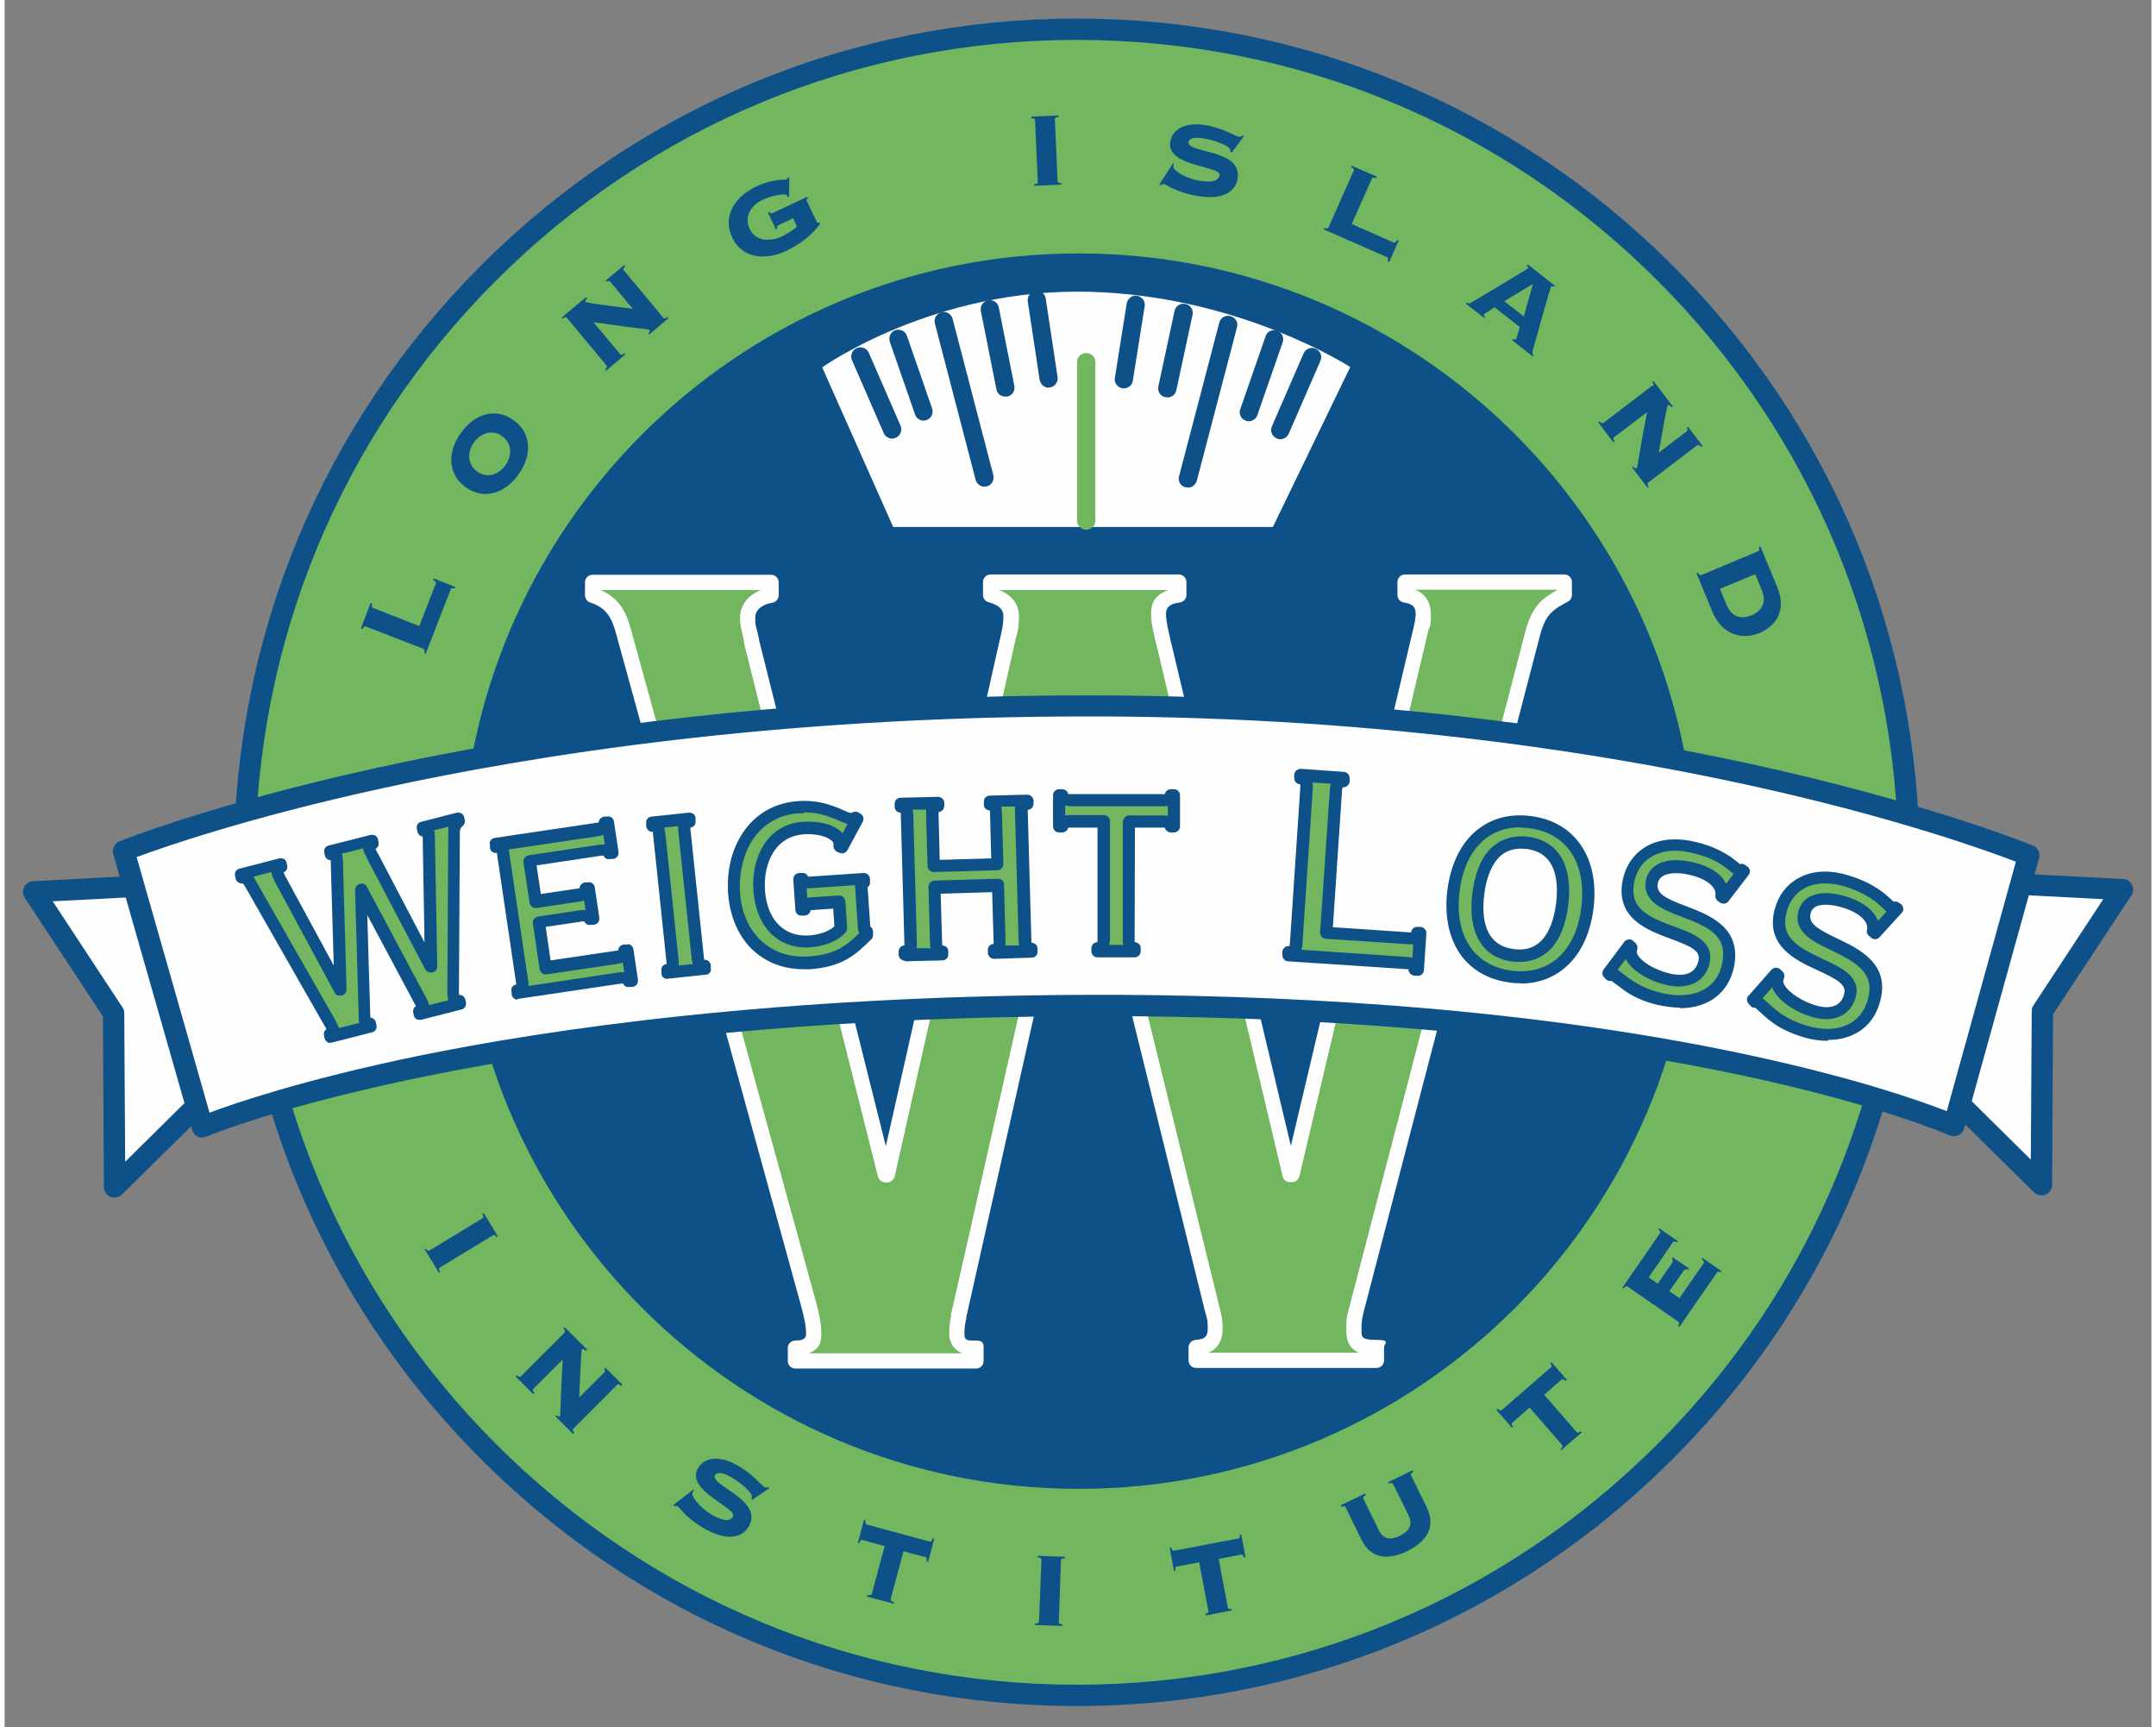
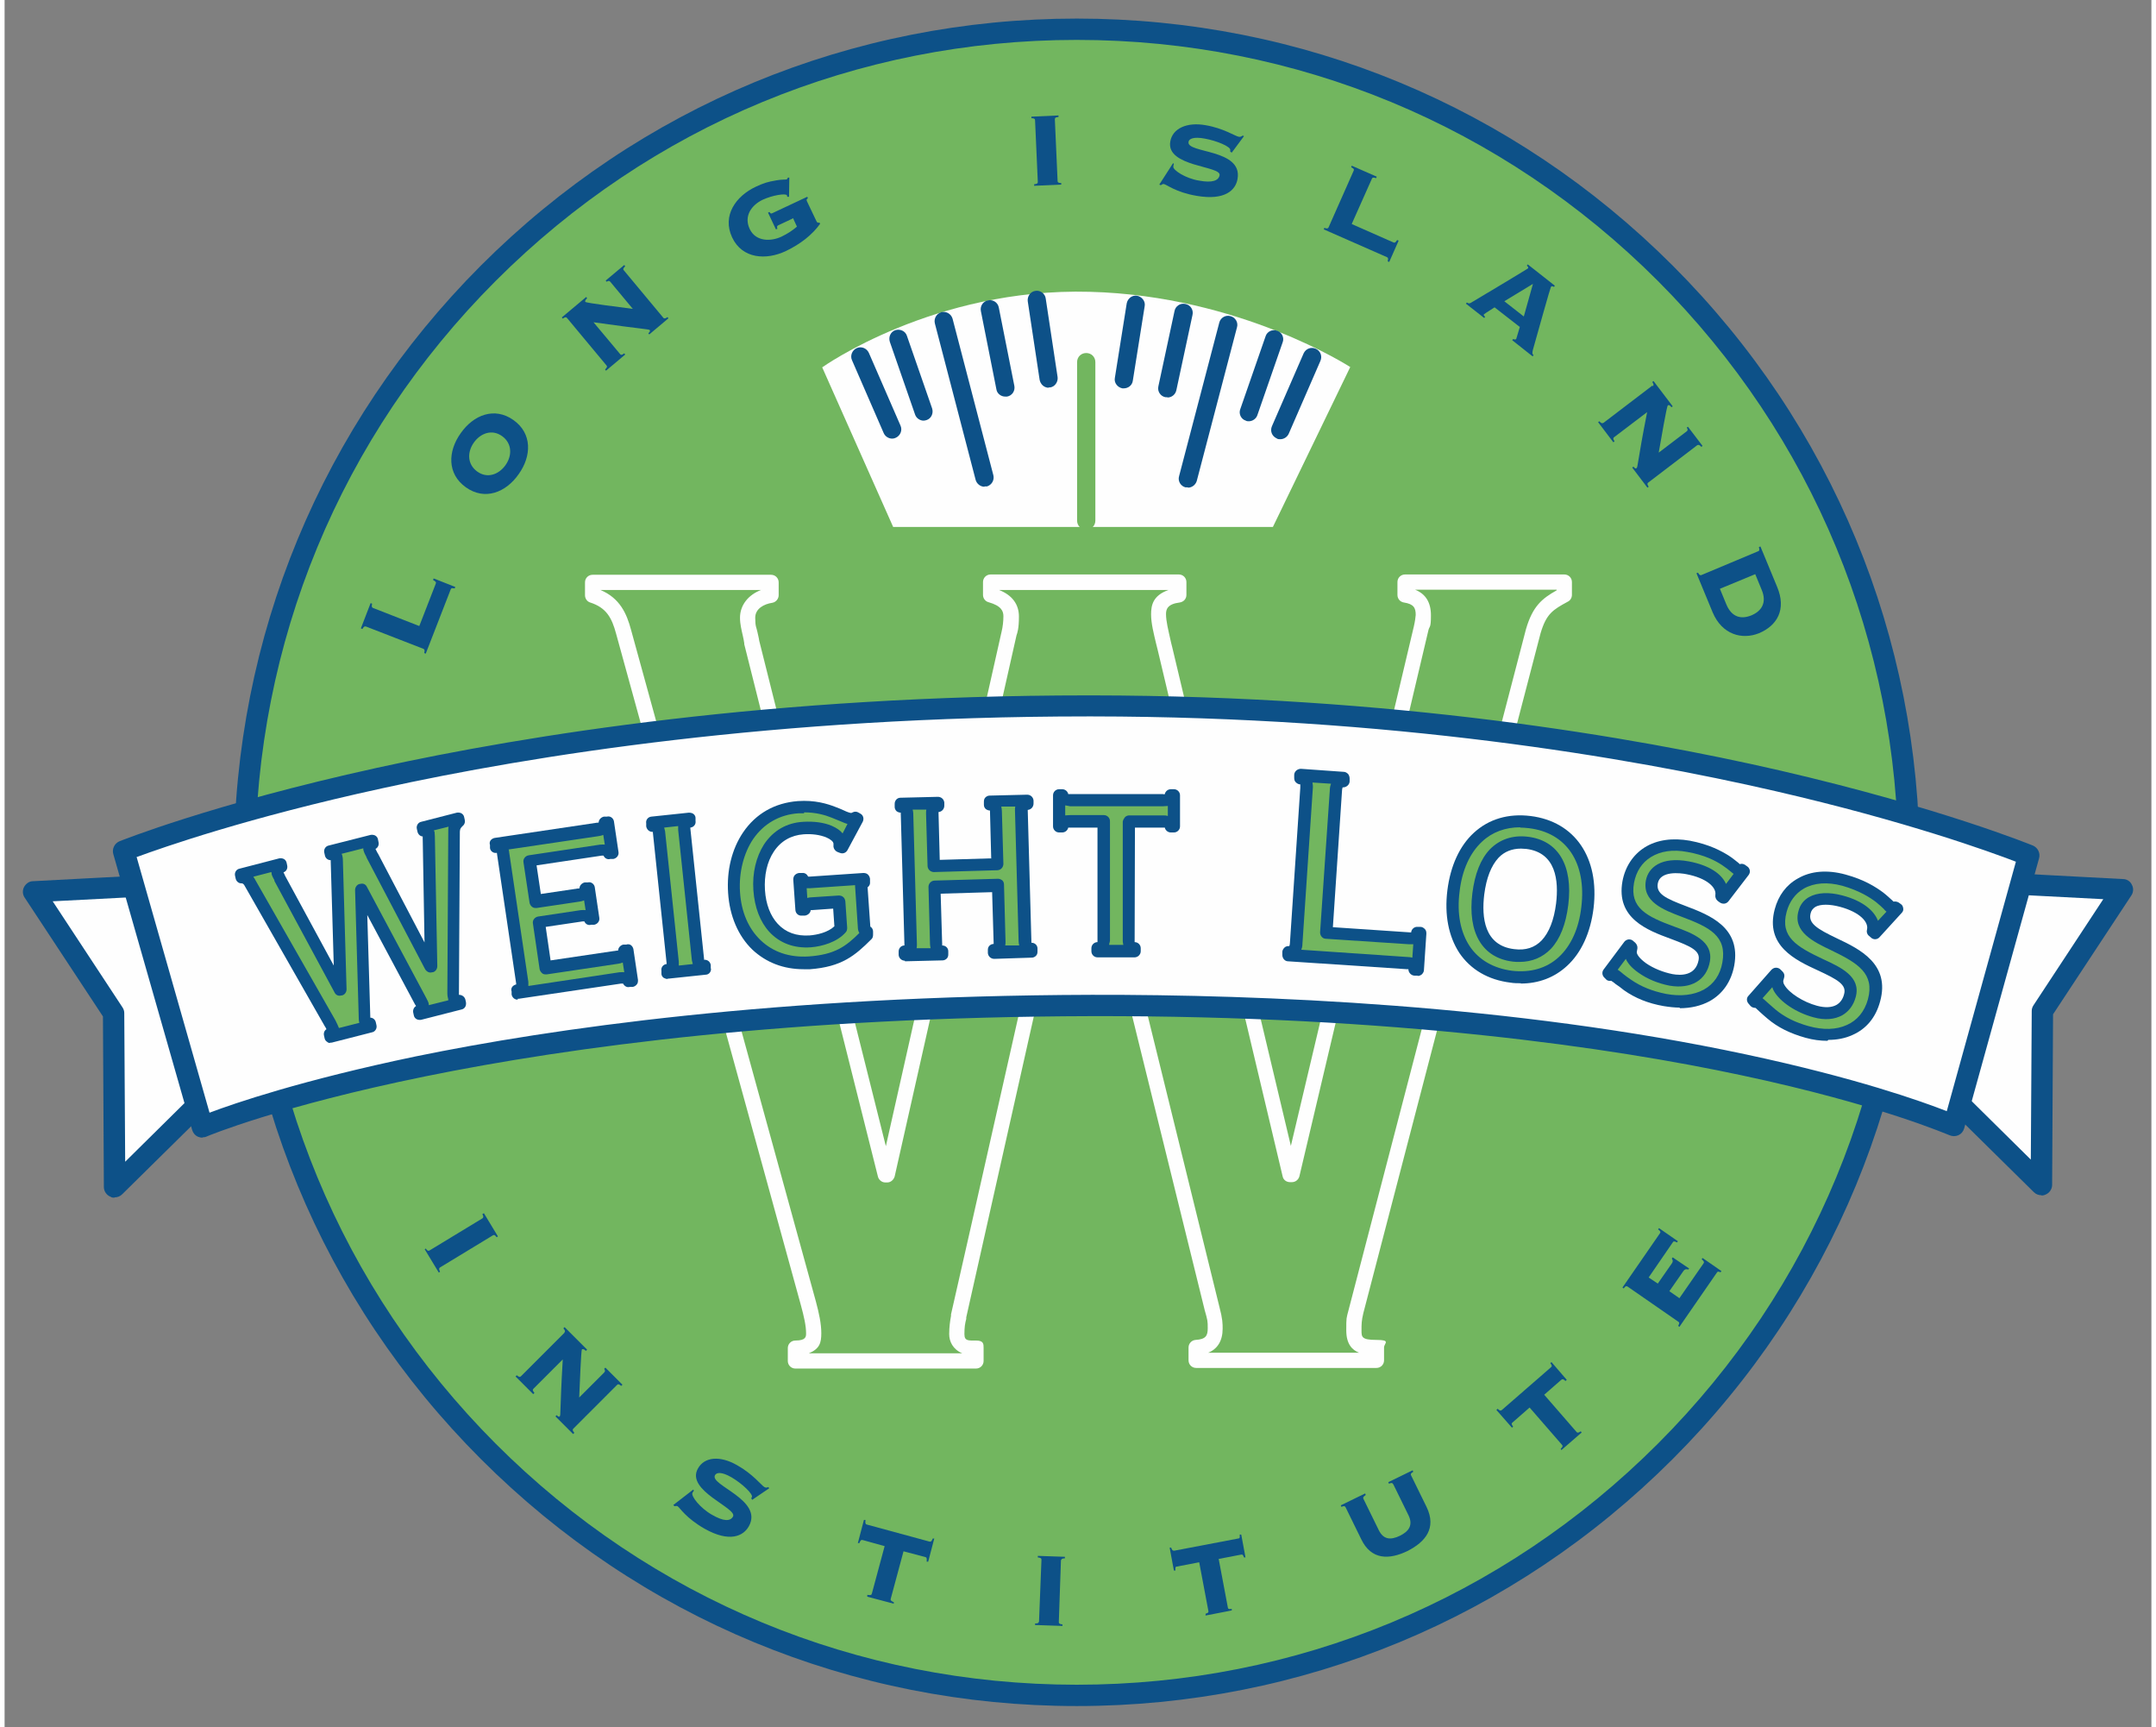
<svg xmlns="http://www.w3.org/2000/svg" id="Layer_1" version="1.1" viewBox="0 0 705 567" width="241" height="193">
  <rect x="0" y="0" width="705" height="567" fill="#808080" stroke="none" />
  <defs>
    <style>
      .st0, .st1, .st2 {
        fill-rule: evenodd;
      }

      .st0, .st3 {
        fill: #fefefe;
      }

      .st4, .st1 {
        fill: #0d5188;
      }

      .st5 {
        fill: #171411;
      }

      .st2, .st6 {
        fill: #72b65f;
      }
    </style>
  </defs>
  <g>
    <polygon class="st0" points="640.6 289.1 695.5 292 669.2 331.9 668.9 388.9 619.4 340.1 640.6 289.1" />
    <path class="st4" d="M668.9,392.4c-.9,0-1.8-.3-2.5-1l-49.5-48.8c-1-1-1.3-2.5-.8-3.8l21.3-51c.6-1.4,2-2.2,3.4-2.1l54.9,2.9c1.3,0,2.4.8,2.9,1.9.6,1.1.5,2.5-.2,3.5l-25.7,39-.3,56c0,1.4-.9,2.7-2.2,3.2-.4.2-.9.3-1.3.3ZM623.5,339.3l41.9,41.4.3-48.8c0-.7.2-1.3.6-1.9l22.9-34.8-46.3-2.4-19.4,46.5Z" />
  </g>
  <ellipse class="st6" cx="352.1" cy="283.1" rx="273.3" ry="273.5" />
  <path class="st4" d="M352.1,560.1c-73.9,0-143.4-28.8-195.7-81.1-52.3-52.3-81.1-121.9-81.1-195.9s28.8-143.5,81.1-195.9C208.7,34.9,278.2,6.1,352.1,6.1s143.4,28.8,195.7,81.1c52.3,52.3,81.1,121.9,81.1,195.9s-28.8,143.6-81.1,195.9c-52.3,52.3-121.8,81.1-195.7,81.1ZM352.1,13.1c-72.1,0-139.8,28.1-190.8,79.1s-79,118.8-79,190.9,28.1,139.9,79,190.9c51,51,118.7,79.1,190.8,79.1s139.8-28.1,190.8-79.1c51-51,79-118.8,79-190.9s-28.1-139.9-79-190.9c-51-51-118.7-79.1-190.8-79.1Z" />
-   <path class="st1" d="M555.4,286c0,112-90.7,202.8-202.7,202.8s-202.7-90.8-202.7-202.8,90.7-202.8,202.7-202.8,202.7,90.8,202.7,202.8Z" />
  <g>
    <path class="st2" d="M251.6,191v4.2c-4.6.7-7.7,3.5-7.7,7.4s1,5.6,1.4,8.1l43.9,174.8h.7l40-177.7c.4-1.4.7-3.5.7-5.6,0-3.2-1.7-5.6-6.7-7v-4.2h61.7v4.2c-5.3.7-6.7,3.5-6.7,6.3s1.4,8.1,2.1,11.2l41,172.7h.7l42.4-179.4c.4-1.4.7-3.9.7-4.2,0-3.5-1.4-6-6-6.7v-4.2h52.3v4.2c-5.3,2.8-8.1,4.6-10.2,11.9l-58.2,223.3c-.7,2.8-.7,4.2-.7,6.3,0,4.9,2.5,5.6,7.4,5.6v4.2h-59.3v-4.2c4.9-.3,6.3-2.8,6.3-6.3s0-2.8-1-6.7l-42.8-173.8h-.7l-39.6,176.2c-.4,1.8-.7,3.2-.7,6s1.4,4.6,6.3,4.6v4.2h-59.3v-4.2c4.6,0,6-2.1,6-4.9s-.7-6-1.7-9.8l-60.7-220.5c-1.4-5.3-3.5-9.8-10.2-11.9v-4.2h58.6Z" />
    <path class="st3" d="M450.6,449.1h-59.3c-1.4,0-2.5-1.1-2.5-2.5v-4.2c0-1.3,1-2.4,2.3-2.5,3.4-.2,4-1.4,4-3.8s0-2.5-1-6l-40.7-165-37.6,167.4v.5c-.4,1.5-.6,2.7-.6,5s1.3,2.1,3.8,2.1,2.5,1.1,2.5,2.5v4.2c0,1.4-1.1,2.5-2.5,2.5h-59.3c-1.4,0-2.5-1.1-2.5-2.5v-4.2c0-1.4,1.1-2.5,2.5-2.5,3.5,0,3.5-1.3,3.5-2.4,0-2.5-.7-5.5-1.7-9.2l-60.7-220.5c-1.4-5.2-3.2-8.5-8.5-10.2-1-.3-1.7-1.3-1.7-2.4v-4.2c0-1.4,1.1-2.5,2.5-2.5h58.6c1.4,0,2.5,1.1,2.5,2.5v4.2c0,1.2-.9,2.3-2.1,2.5-2.7.4-5.6,1.9-5.6,4.9s.4,3.1.7,4.6c.2,1,.5,2,.6,2.9l41.6,166,38-168.9c.4-1.6.6-3.5.6-5.1s-.6-3.4-4.9-4.6c-1.1-.3-1.8-1.3-1.8-2.4v-4.2c0-1.4,1.1-2.5,2.5-2.5h61.8c1.4,0,2.5,1.1,2.5,2.5v4.2c0,1.3-.9,2.3-2.2,2.5-4,.5-4.5,2.2-4.5,3.8,0,2.4.8,5.4,1.4,8.2.2.9.4,1.8.6,2.5l39,163.9,40.4-170.6c.3-1.2.6-3.3.6-3.7,0-2.3-.6-3.6-3.9-4.1-1.2-.2-2.1-1.2-2.1-2.5v-4.2c0-1.4,1.1-2.5,2.5-2.5h52.3c1.4,0,2.5,1.1,2.5,2.5v4.2c0,.9-.5,1.8-1.3,2.2-5,2.7-7.1,4-9,10.4l-58.2,223.2c-.6,2.5-.6,3.6-.6,5.7s0,3.1,4.9,3.1,2.5,1.1,2.5,2.5v4.2c0,1.4-1.1,2.5-2.5,2.5ZM395.1,444.1h49.7c-2.3-.9-4.2-2.9-4.2-7.3s0-3.8.8-6.9l58.2-223.3c2.2-7.6,5.3-10.1,10.1-12.8v-.2h-46.5c3.5,1.4,5.2,4.2,5.2,8.4s-.4,3.4-.8,4.8l-42.4,179.4c-.3,1.1-1.3,1.9-2.4,1.9h-.7c-1.2,0-2.2-.8-2.4-1.9l-41-172.7c-.2-.8-.4-1.6-.6-2.4-.7-3-1.6-6.4-1.6-9.4s.6-6.2,5.7-8h-55.6c4.3,1.7,6.5,4.7,6.5,8.7s-.5,5.3-.8,6.2l-40,177.6c-.3,1.1-1.3,2-2.4,2h-.7c-1.1,0-2.1-.8-2.4-1.9l-43.9-174.8c0,0,0-.2,0-.3-.1-.8-.3-1.7-.5-2.6-.4-1.8-.9-3.7-.9-5.8,0-4.1,2.7-7.5,6.9-9.1h-52.7c6.4,2.7,8.6,7.8,10,13l60.7,220.5c1.1,4.1,1.8,7.4,1.8,10.5s-.5,5.1-4.1,6.6h50.4c-3.1-1.3-4.3-3.9-4.3-6.3s.3-4.4.6-6v-.5c.1,0,39.8-176.3,39.8-176.3.3-1.1,1.3-2,2.4-2h.7c1.2,0,2.2.8,2.4,1.9l42.8,173.8c1.1,4.1,1.1,5.7,1.1,7.3,0,4-1.7,6.8-5,8Z" />
  </g>
  <g>
    <polygon class="st0" points="64.4 289.9 9.5 292.7 35.8 332.6 36.1 389.7 85.6 340.8 64.4 289.9" />
    <path class="st4" d="M36.1,393.2c-.5,0-.9,0-1.3-.3-1.3-.5-2.2-1.8-2.2-3.2l-.3-56-25.7-39c-.7-1-.8-2.4-.2-3.5.6-1.1,1.7-1.9,2.9-1.9l54.9-2.9c1.5,0,2.8.8,3.4,2.1l21.3,51c.5,1.3.2,2.8-.8,3.8l-49.5,48.8c-.7.7-1.6,1-2.5,1ZM15.8,295.9l22.9,34.8c.4.6.6,1.2.6,1.9l.3,48.8,41.9-41.4-19.4-46.5-46.3,2.4Z" />
  </g>
  <g>
    <path class="st0" d="M39.1,279.4s117.7-47.9,318.3-47.6c190.3.2,307.4,49.1,307.4,49.1l-24.6,88.7s-89.1-39.9-283.1-39.4c-200.5.5-292.1,39.8-292.1,39.8l-25.9-90.6Z" />
    <path class="st4" d="M65,373.5c-.5,0-1-.1-1.5-.3-.9-.4-1.6-1.2-1.9-2.2l-25.9-90.6c-.5-1.7.4-3.5,2-4.2.3-.1,30.3-12.2,84.5-24.1,49.6-10.9,130.3-23.8,233.4-23.8s1.1,0,1.7,0c98.6.1,177.3,13.5,225.9,24.7,52.7,12.2,82.6,24.5,82.9,24.6,1.6.7,2.5,2.5,2,4.2l-24.6,88.7c-.3,1-1,1.8-1.9,2.2-.9.4-2,.4-2.9,0-.2,0-22.7-10-68.4-19.7-42.2-9-113.5-19.6-213.2-19.4-197.3.5-289.8,39.1-290.7,39.5-.4.2-.9.3-1.4.3ZM43.4,281.5l23.9,83.8c8.2-3.1,30.4-10.7,67.8-18.5,43.9-9,118.1-19.9,221.9-20.2,55.5-.1,137.8,3.1,215,19.6,36.1,7.7,57.6,15.4,65.8,18.6l22.7-81.9c-8.6-3.3-36.1-13.3-79.1-23.2-48.2-11.1-126.2-24.4-224.1-24.5-.6,0-1.1,0-1.7,0-102.3,0-182.4,12.8-231.6,23.6-44.1,9.6-72,19.4-80.7,22.6Z" />
  </g>
  <g>
    <path class="st1" d="M136.2,205.5l5.4-13.9c.2-.4,0-.7-.9-1.2l.2-.5,7.1,2.8-.2.5c-.9-.2-1.2-.1-1.3.3l-8.2,21.1-.5-.2c.3-1,0-1.3-.3-1.4l-18.8-7.3c-.4-.1-.7-.1-1.2.8l-.5-.2,3.2-8.3.5.2c-.3,1,0,1.3.3,1.4l15.1,5.9Z" />
    <path class="st1" d="M149.8,142.2c-4.3,6-4.5,13.4,1.7,17.8,6.2,4.4,13.1,1.7,17.3-4.3,4.3-6,4.5-13.4-1.7-17.8-6.2-4.4-13.1-1.7-17.3,4.3ZM154.1,145.3c2.2-3.1,6-4.5,9.3-2.1,3.3,2.4,3.3,6.4,1.1,9.5-2.2,3.1-6,4.5-9.3,2.1-3.3-2.4-3.3-6.4-1.1-9.5Z" />
    <path class="st1" d="M184.7,104.4c-.2-.3-.6-.4-1.4.2l-.3-.4,8-6.7.3.4c-.7.7-.7,1-.6,1.2.3.4,11.2,1.7,15.6,2.3l-7.4-8.9c-.3-.4-.7-.3-1.2,0l-.3-.4,6.1-5.1.3.4c-.8.8-.7,1.1-.4,1.4l12.9,15.5c.2.3.6.4,1.4-.2l.3.4-6.3,5.3-.3-.4c.6-.5.6-.8.5-1-.4-.4-1.6-.2-18.5-2.6l8.7,10.4c.2.3.5.5,1.4-.2l.3.4-6.3,5.3-.3-.4c.8-.8.7-1.1.4-1.4l-12.9-15.5Z" />
    <path class="st1" d="M259.1,71.6l-5.1,2.4c-.4.2-.4.6-.2,1.1l-.5.2-2.6-5.5.5-.2c.3.5.5.6.9.4l11.5-5.4.2.5c-.5.3-.5.5-.3,1l3.1,6.5c.2.4.4.6.8.5h.2c0-.1.2.4.2.4-2.6,3.6-6.4,6.6-11.2,8.9-6.5,3.1-14.4,2.6-17.7-4.5-3.3-7.1,1.2-13.5,7.8-16.6,2.6-1.2,3.8-1.6,6.8-2.1,1.5-.3,3-.2,3.3-.3.2-.1.4-.4.4-.6h.5c0,0-.1,6.3-.1,6.3h-.6c0-.2,0-.3-.1-.5-.4-.7-4.8,0-8,1.5-3.7,1.8-6.2,5.4-4.2,9.6,2,4.2,7,4.1,10.4,2.5,2.1-1,3.7-2.1,5.1-3.3l-1.2-2.6Z" />
    <path class="st1" d="M338.1,61v-.5c1.1-.1,1.2-.4,1.2-.8l-.9-20.2c0-.4-.2-.7-1.2-.7v-.5s8.9-.4,8.9-.4v.5c-1.1.1-1.2.4-1.2.8l.9,20.2c0,.4.2.7,1.2.7v.5s-8.9.4-8.9.4Z" />
    <path class="st1" d="M383.6,53.5l.4.3c-.1.2-.2.5-.2.9-.2,1.1,4,3.9,8.5,4.6,4.3.8,6.4,0,6.7-1.8.5-3.1-17.6-2.7-16.2-11,.7-4.3,5.4-6.5,11.6-5.4,5.9,1,9.7,3.6,10.9,3.8.5.1.9-.1,1.3-.4l.4.2-4,5.4-.5-.3v-.5c.3-1.1-4.4-3.1-8.4-3.8-3.7-.7-5.2.1-5.3,1.1-.7,3.8,17.8,2.2,16.1,12.1-.6,3.7-4.1,7.2-13.4,5.6-7.1-1.2-9.9-3.8-10.9-3.9-.3,0-.6.2-.9.4l-.5-.2,4.5-7Z" />
    <path class="st1" d="M442.5,73.6l13.6,6c.4.2.7,0,1.2-.8l.5.2-3.1,7-.5-.2c.2-.9.2-1.2-.3-1.4l-20.7-9.1.2-.5c1,.4,1.3.1,1.4-.2l8.2-18.5c.2-.4.2-.7-.8-1.2l.2-.5,8.2,3.6-.2.5c-1-.4-1.3-.1-1.4.2l-6.6,14.8Z" />
    <path class="st1" d="M497.6,107.3c-.2.6-1.1,3.8-1.2,4-.2.2-.5.2-1,0l-.3.4,6.7,5.3.3-.4c-.4-.3-.5-.7-.2-1.8,1.9-6.8,5.7-20.3,5.9-20.6.3-.4.6-.2,1,0l.3-.4-8.9-7-.3.4c.3.3.6.6.4.9-.2.2-17.7,10.7-18.6,11.2-.6.4-.9.4-1.5,0l-.3.4,6,4.7.3-.4c-.5-.4-.5-.6-.4-.8.2-.2.7-.5,3.5-2.3l8.1,6.3ZM501.9,93.2l-3,10.7-6.4-5,9.4-5.7Z" />
    <path class="st1" d="M541.2,126.8c.3-.2.5-.5-.1-1.4l.4-.3,6.3,8.3-.4.3c-.6-.8-1-.8-1.2-.6-.4.3-2.2,11.1-3,15.5l9.2-7c.4-.3.4-.7,0-1.2l.4-.3,4.8,6.3-.4.3c-.7-.8-1-.7-1.4-.5l-16,12.2c-.3.2-.5.5.1,1.4l-.4.3-5-6.6.4-.3c.5.6.7.7,1,.5.5-.3.2-1.6,3.5-18.4l-10.8,8.2c-.3.2-.5.5.1,1.4l-.4.3-5-6.6.4-.3c.7.8,1,.7,1.4.5l16-12.2Z" />
    <path class="st1" d="M557.3,188.8c-.4.1-.7.1-1.2-.8l-.5.2,5.3,12.8c3.1,7.4,9.7,9.1,15.2,6.9,6-2.5,9.1-7.8,6-15.2l-5.5-13.3-.5.2c.3,1,.1,1.3-.3,1.4l-18.6,7.8ZM574.9,188.5l2.1,5.1c1.8,4.2,0,7-3.3,8.4-3.4,1.4-6.5.7-8.3-3.6l-2.1-5.1,11.6-4.8Z" />
    <path class="st1" d="M137.9,410.2l.4-.3c.6.9,1,.8,1.3.6l17.3-10.5c.3-.2.5-.5,0-1.4l.5-.3,4.6,7.6-.4.3c-.6-.9-1-.8-1.3-.6l-17.3,10.5c-.3.2-.5.5,0,1.4l-.4.3-4.6-7.6Z" />
    <path class="st1" d="M183.8,437.5c.3-.3.4-.6-.3-1.4l.4-.4,7.4,7.4-.4.4c-.7-.7-1.1-.6-1.3-.5-.3.3-.7,11.3-.9,15.8l8.2-8.2c.4-.4.3-.8,0-1.2l.4-.4,5.6,5.6-.4.4c-.8-.7-1.1-.6-1.4-.3l-14.3,14.3c-.3.3-.4.6.3,1.4l-.4.4-5.8-5.8.4-.4c.6.6.8.6,1,.4.4-.4,0-1.6,1-18.7l-9.6,9.6c-.3.3-.4.6.3,1.4l-.4.4-5.8-5.8.4-.4c.8.7,1.1.6,1.4.3l14.3-14.3Z" />
    <path class="st1" d="M226.1,489l.3.4c-.2.1-.3.4-.5.7-.6,1,2.5,5,6.4,7.2,3.8,2.2,6,2.2,6.9.6,1.6-2.8-15.7-8.5-11.5-15.8,2.1-3.8,7.2-4.3,12.8-1.1,5.2,2.9,8,6.6,9,7.2.5.3.9.2,1.3,0l.3.4-5.6,3.8-.3-.5.2-.4c.5-.9-3.1-4.4-6.7-6.5-3.3-1.9-4.9-1.6-5.4-.7-1.9,3.3,16,8.1,11.1,16.8-1.8,3.2-6.3,5.4-14.5.8-6.3-3.6-8.1-6.9-8.9-7.4-.3-.2-.7,0-1,0l-.4-.4,6.6-5.1Z" />
    <path class="st1" d="M283.3,524.1v-.5c1.2.2,1.4,0,1.5-.4l4.2-15.6-7.2-2c-.5-.1-.7,0-1.1,1h-.5c0-.1,2-7.6,2-7.6h.5c-.1,1.1,0,1.4.4,1.5l20.6,5.6c.5.1.7,0,1.1-1h.5c0,.1-2,7.6-2,7.6h-.5c.1-1.1,0-1.4-.4-1.5l-7.2-1.9-4.2,15.6c-.1.4,0,.7,1,1.1v.5c-.1,0-8.7-2.3-8.7-2.3Z" />
    <path class="st1" d="M338.4,533.5v-.5c1.1,0,1.2-.3,1.3-.7l.8-20.2c0-.4-.1-.7-1.2-.8v-.5s8.9.3,8.9.3v.5c-1.1,0-1.2.4-1.3.7l-.7,20.2c0,.4.1.7,1.2.8v.5s-8.9-.3-8.9-.3Z" />
    <path class="st1" d="M394.4,530.3v-.5c1-.3,1-.6.9-1l-3-15.9-7.3,1.4c-.5,0-.6.3-.5,1.3h-.5c0,.1-1.4-7.5-1.4-7.5h.5c.3.9.5,1,1,1l21-4c.5,0,.6-.3.5-1.3h.5c0-.1,1.4,7.5,1.4,7.5h-.5c-.3-.9-.5-1-1-.9l-7.3,1.4,3,15.9c0,.4.3.7,1.3.5v.5c.1,0-8.7,1.7-8.7,1.7Z" />
    <path class="st1" d="M456,487.3c-.2-.4-.4-.6-1.4-.2l-.2-.5,8-3.9.2.5c-.9.5-.9.9-.7,1.2l5.1,10.4c3.3,6.9-.4,11.4-6.3,14.4-6,2.9-11.9,3-15.2-3.9l-5.1-10.4c-.2-.4-.4-.6-1.4-.2l-.2-.5,8-3.9.2.5c-.9.6-.9.9-.8,1.2l5.1,10.4c1.5,3,3.8,3.3,6.9,1.8,3.1-1.5,4.3-3.6,2.9-6.6l-5.1-10.4Z" />
    <path class="st1" d="M511.3,476.1l-.3-.4c.8-.8.7-1.1.4-1.4l-10.6-12.2-5.6,4.9c-.4.3-.4.6.2,1.4l-.4.3-5.1-5.8.4-.4c.7.7,1,.7,1.4.4l16.1-14c.4-.3.4-.6-.2-1.4l.4-.3,5,5.8-.4.4c-.7-.7-1-.7-1.4-.4l-5.6,4.9,10.6,12.2c.2.3.6.4,1.4-.2l.3.4-6.7,5.8Z" />
    <path class="st1" d="M553.2,416.4l-.3.4c-.5-.2-1.1-.2-1.6.5l-4.6,6.6,3.3,2.3,7.9-11.4c.3-.4.2-.7-.6-1.4l.3-.4,6.2,4.3-.3.4c-.7-.3-1-.3-1.2.1l-12.3,17.8-.4-.3c.5-.9.4-1.2,0-1.4l-16.6-11.5c-.3-.2-.7-.3-1.3.6l-.4-.3,12.3-17.8c.3-.4.2-.7-.6-1.3l.3-.4,6.2,4.3-.3.4c-.9-.5-1.2-.4-1.4,0l-7.9,11.5,3,2,4.6-6.6c.5-.7.3-1.2,0-1.6l.3-.4,5.6,3.8Z" />
  </g>
  <g>
    <path class="st2" d="M90.5,283.5l.2.9c-1,.4-1.5,1.2-1.3,2.1.2.6.6,1.2.8,1.7l19.8,36.7h.2s-1.2-42.2-1.2-42.2c0-.3,0-.8-.2-1.3-.2-.7-.7-1.2-1.9-1.2l-.2-.9,13.8-3.5.2,1c-1.1.5-1.3,1.2-1.1,1.8.2.8.8,1.7,1.1,2.4l19.1,36.4h.2s-.8-42.7-.8-42.7c0-.3,0-.9,0-1-.2-.8-.7-1.3-1.7-1.2l-.2-.9,11.7-3,.2.9c-1,.9-1.6,1.5-1.6,3.3l-.3,53.4c0,.7,0,1,.2,1.5.3,1.1.9,1.1,2,.8l.2.9-13.3,3.4-.2-.9c1.1-.4,1.3-1,1.1-1.8,0-.3-.2-.6-.6-1.4l-19.5-36.5h-.2s1.2,41.8,1.2,41.8c0,.4,0,.7.2,1.4.1.5.6.9,1.7.7l.2.9-13.3,3.4-.2-.9c1-.3,1.2-.8,1.1-1.4-.2-.6-.5-1.3-1-2.1l-26.2-45.9c-.6-1.1-1.4-2-3-2.1l-.2-.9,13.1-3.4Z" />
    <path class="st4" d="M107,342.4c-.4,0-.7,0-1-.3-.5-.3-.8-.7-.9-1.2l-.2-.9c-.2-.8.1-1.7.8-2.1-.1-.3-.3-.6-.5-.9l-26.2-45.9c-.5-1-.8-1.1-1.3-1.1-.9,0-1.6-.7-1.8-1.5l-.2-.9c-.3-1.1.4-2.2,1.4-2.4l13.1-3.4c.5-.1,1.1,0,1.5.2s.8.7.9,1.2l.2.9c.2,1-.2,1.9-1.2,2.3,0,0,0,0,0,0,0,.1.1.3.2.4.1.2.2.4.3.7l16,29.5-1-34.1c0-.2,0-.4,0-.5,0,0,0,0,0,0-.9,0-1.7-.6-1.9-1.5l-.2-.9c-.3-1.1.4-2.2,1.4-2.4l13.8-3.5c.5-.1,1.1,0,1.5.2.5.3.8.7.9,1.2l.2,1c.2.9-.2,1.8-1,2.2.1.3.4.7.5,1,.1.2.2.4.3.5l15.3,29.2-.6-34.6c0,0,0-.1,0-.2-.8,0-1.5-.7-1.7-1.5l-.2-.9c-.3-1.1.4-2.2,1.4-2.4l11.7-3c.5-.1,1.1,0,1.5.2.5.3.8.7.9,1.2l.2.9c.2.7,0,1.5-.6,2-.8.8-.9.9-1,1.9l-.3,53.3c0,.1,0,.2,0,.3.9,0,1.8.5,2.1,1.5l.2.9c.1.5,0,1.1-.2,1.5-.3.5-.7.8-1.2.9l-13.3,3.4c-.5.1-1.1,0-1.5-.2-.5-.3-.8-.7-.9-1.2l-.2-.9c-.2-.9.2-1.8.9-2.2,0-.1-.1-.3-.3-.5l-15.7-29.4,1,33.7s0,0,0,0c.8,0,1.6.6,1.8,1.5l.2.9c.3,1.1-.4,2.2-1.4,2.4l-13.3,3.4c-.2,0-.3,0-.5,0ZM105.9,338.5s0,0,0,0c0,0,0,0,0,0ZM81.7,287.9c.3.4.6.8.7,1.1l26.2,45.9c.5,1,.9,1.8,1.2,2.6,0,0,0,0,0,0l6.7-1.7s0,0,0,0c-.2-.8-.2-1.3-.2-1.7h0c0-.1-1.2-41.9-1.2-41.9,0-.9.6-1.8,1.5-2h.2c.9-.3,1.8.1,2.2,1l19.5,36.5c.5.9.7,1.4.8,1.9,0,.1,0,.3,0,.4l6.4-1.6c0,0,0-.2,0-.3-.1-.5-.3-1-.3-2l.3-53.4c0-.5,0-.9.1-1.3l-4.8,1.2c0,.2.1.3.2.5,0,.4.1,1.2.1,1.5l.8,42.6c0,.9-.6,1.8-1.5,2h-.2c-.9.3-1.8-.2-2.3-1l-19.1-36.4c0-.1-.2-.3-.2-.5-.4-.7-.8-1.5-1-2.4,0-.1,0-.3,0-.4l-7.1,1.8c0,.2.2.4.2.6.2.8.2,1.4.2,1.8l1.2,42.1c0,.9-.6,1.8-1.5,2h-.2c-.9.3-1.8-.1-2.2-.9l-19.8-36.7c0,0,0-.1,0-.2,0-.1-.1-.3-.2-.4-.2-.4-.5-.9-.7-1.6,0-.2,0-.4-.1-.7l-5.8,1.5Z" />
  </g>
  <g>
    <path class="st2" d="M193.3,301.8h-1c-.2-.9-.9-1.4-2.8-1.1l-14,2.1,2.2,15,23.5-3.5c1.9-.3,2.4-.9,2.3-2h1c0-.1,1.5,10,1.5,10h-1c-.2-.9-.9-1.4-2.8-1.1l-33.7,5v-1c1.1-.2,1.7-1.3,1.5-2.5l-6.3-42.6c-.2-1.3-1.1-2.1-2.3-2v-1c-.1,0,33.4-5,33.4-5,1.9-.3,2.4-.9,2.3-2h1c0-.1,1.5,10,1.5,10h-1c-.2-.9-.9-1.4-2.8-1.1l-23.4,3.5,2,13.3,14-2.1c1.9-.3,2.4-.9,2.3-2h1c0-.1,1.5,10,1.5,10Z" />
    <path class="st4" d="M168.5,328.2c-1,0-1.8-.7-2-1.7v-1c-.2-.5-.1-1.1.2-1.5.3-.4.8-.7,1.3-.8,0,0,0-.1,0-.3l-6.3-42.6c0-.2,0-.3-.1-.3-1.1.2-2.1-.6-2.2-1.6v-1c-.2-.5-.1-1.1.2-1.5.3-.4.8-.7,1.3-.8l33.6-5c.3,0,.5,0,.6-.1,0-.9.8-1.7,1.7-1.9h1c1.1-.3,2.1.5,2.3,1.5l1.5,10.1c.2,1.1-.6,2.1-1.7,2.3h-1c-1,.3-1.9-.3-2.2-1.1-.1,0-.4,0-.6,0l-21.4,3.2,1.4,9.4,12.1-1.8c.3,0,.5,0,.6-.1,0-.9.8-1.7,1.7-1.9h1c1.1-.3,2.1.5,2.3,1.5l1.5,10.1c.2,1.1-.6,2.1-1.7,2.3h-1c-1,.3-1.9-.3-2.2-1.1-.1,0-.3,0-.6,0l-12.1,1.8,1.6,11,21.6-3.2c.3,0,.5,0,.6-.1,0-.9.8-1.7,1.7-1.9h1c.5-.2,1.1-.1,1.5.2.4.3.7.8.8,1.3l1.5,10.1c0,.5,0,1.1-.4,1.5-.3.4-.8.7-1.3.8h-1c-.9.3-1.8-.3-2.2-1.1-.1,0-.4,0-.6,0l-33.7,5c0,0-.2,0-.3,0ZM165.4,278.6c.2.4.3.8.3,1.2l6.3,42.6c0,.4,0,.9,0,1.3l29.9-4.5c.6,0,1.1-.1,1.6,0l-.5-3.2c-.4.2-.9.3-1.5.4l-23.5,3.5c-.5,0-1.1,0-1.5-.4s-.7-.8-.8-1.3l-2.2-15c-.2-1.1.6-2.1,1.7-2.3l14-2.1c.6,0,1.1-.1,1.6,0l-.5-3.2c-.4.2-.9.3-1.5.4l-14.1,2.1c-.5,0-1.1,0-1.5-.4-.4-.3-.7-.8-.8-1.3l-2-13.3c-.2-1.1.6-2.1,1.7-2.3l23.4-3.5c.6,0,1.1-.1,1.6,0l-.5-3.2c-.4.2-.9.3-1.5.4l-29.7,4.4Z" />
  </g>
  <g>
    <path class="st2" d="M217.7,319.4v-1c1.1-.1,1.8-1.2,1.7-2.5l-4.5-42.8c-.1-1.3-1-2.2-2.2-2v-1c-.1,0,12.2-1.3,12.2-1.3v1c-1.1.1-1.8,1.2-1.7,2.5l4.5,42.8c.1,1.3,1,2.2,2.2,2v1c.1,0-12.2,1.3-12.2,1.3Z" />
    <path class="st4" d="M217.7,321.4c-.5,0-.9-.2-1.3-.4-.4-.3-.7-.8-.7-1.3v-1c-.2-1.1.6-2.1,1.7-2.2,0,0,0-.1,0-.3l-4.5-42.8c0-.2,0-.3,0-.3-1.1.1-2-.7-2.2-1.8v-1c-.2-1.1.6-2.1,1.7-2.2l12.3-1.3c.5,0,1.1.1,1.5.4.4.3.7.8.7,1.3v1c.2,1.1-.6,2.1-1.7,2.2,0,0,0,.1,0,.3l4.5,42.8c0,.2,0,.3,0,.3,1.1-.1,2,.6,2.2,1.7v1c.2.5,0,1.1-.3,1.5-.3.4-.8.7-1.4.7l-12.3,1.3c0,0-.1,0-.2,0ZM216.6,271.7c.1.4.2.8.3,1.2l4.5,42.8c0,.4,0,.9,0,1.3l4.6-.5c-.1-.4-.2-.8-.3-1.2l-4.5-42.8c0-.4,0-.8,0-1.3l-4.6.5Z" />
  </g>
  <g>
    <path class="st2" d="M282.1,288.7v1c-.6.1-.9.5-.8,1.4l.9,13.4c0,.8.4,1.4.9,1.4v1c-5,5.1-8.9,8.6-18.8,9.3-14.2,1-23.8-8.8-24.8-23.1-.9-13.3,6.1-27,21.1-28,4.8-.3,8.5.6,11.4,1.7,2.8,1,4.9,2.2,5.9,2.1.4,0,.9-.2,1.3-.4l.7.4-5,9.3-.7-.3c0-.3,0-.6,0-1-.2-3.1-5.3-5.4-11.9-5-10.1.7-15.3,10-14.5,20.4.7,9.9,6.2,17.5,16.8,16.8,3.4-.2,7.7-1.5,10.1-4.2l-.6-8.7-9.1.6c-1.3,0-2.2,1-2.1,1.9h-1c0,0-.7-10-.7-10h1c0,.8,1.1,1.2,2.4,1.2l17.7-1.2Z" />
    <path class="st4" d="M262.4,318.2c-6.6,0-12.3-2.2-16.8-6.4-4.7-4.5-7.5-11.1-8-18.6-.5-7.4,1.2-14.4,4.9-19.9,4.2-6.2,10.4-9.7,18-10.3,5.6-.4,9.7.9,12.3,1.9,1.1.4,2,.8,2.9,1.2.8.4,1.9.8,2.3.8,0,0,.2,0,.5-.2.6-.3,1.2-.3,1.8,0l.7.4c1,.5,1.3,1.7.8,2.7l-5,9.3c-.5.9-1.5,1.3-2.5.9l-.8-.3c-.7-.3-1.2-1-1.3-1.7,0-.2,0-.5,0-.7,0,0,0-.2,0-.3,0-.7-1-1.5-2.4-2.1-2-.8-4.6-1.2-7.4-1-4.1.3-7.5,2.2-9.8,5.7-2.2,3.3-3.2,7.8-2.9,12.6.3,4.7,1.8,8.5,4.2,11.1,2.6,2.8,6.1,4.1,10.5,3.8,2.5-.2,6-1,8.1-3l-.4-5.8-7.1.5c-.1,0-.2,0-.3,0,0,.4-.2.8-.5,1.1-.4.4-.8.6-1.4.7h-1c-1.1.1-2-.7-2.1-1.8l-.7-10c0-.5.1-1.1.5-1.5.4-.4.8-.6,1.4-.7h1c.9-.1,1.6.4,2,1.2,0,0,.2,0,.4,0l17.7-1.2c.5,0,1.1.1,1.5.5.4.4.6.8.7,1.4v1c.1.7-.2,1.4-.8,1.8l.9,12.9c.5.3.9.9.9,1.6v1c0,.6-.1,1.1-.5,1.5-5.5,5.5-9.8,9.1-20.2,9.9-.7,0-1.4,0-2.1,0ZM262.5,267c-.6,0-1.1,0-1.7,0-6.3.4-11.5,3.4-15,8.5-3.1,4.6-4.7,11-4.3,17.3.4,6.6,2.8,12.1,6.8,15.9,4.1,3.9,9.5,5.7,15.8,5.3,8.5-.6,12.2-3.3,16.6-7.7-.3-.5-.5-1.1-.5-1.9l-.9-13.4c0-.1,0-.2,0-.4l-14.7,1c-.4,0-.9,0-1.2,0l.2,3.2c.4-.1.8-.2,1.2-.2l9.1-.6c.5,0,1.1.1,1.5.5.4.3.6.8.7,1.4l.6,8.7c0,.5-.1,1.1-.5,1.5-2.8,3.2-7.7,4.6-11.4,4.9-5.6.4-10.3-1.4-13.7-5.1-3-3.3-4.8-8-5.2-13.6-.4-5.7.9-11,3.5-15.1,3-4.5,7.4-7.1,12.9-7.4,3.4-.2,6.7.2,9.3,1.3,1.6.7,2.8,1.5,3.6,2.5l1.6-3.1c-.8-.2-1.6-.6-2.6-1-.8-.3-1.7-.7-2.7-1.1-2-.8-5-1.7-8.9-1.7ZM283,303.9s0,0,0,0c0,0,0,0,0,0Z" />
  </g>
  <g>
    <path class="st2" d="M335,309.1c0,1.3.9,2.2,2.1,2.2v1s-12.3.4-12.3.4v-1c1.2,0,2-1,1.9-2.3l-.5-18.7-20.9.6.5,18.7c0,1.3.9,2.2,2.1,2.2v1s-12.3.3-12.3.3v-1c1.2,0,2-1,1.9-2.3l-1.2-43c0-1.3-.9-2.2-2.1-2.2v-1s12.3-.3,12.3-.3v1c-1.2,0-2,1-1.9,2.3l.5,17.4,20.9-.6-.5-17.4c0-1.3-.9-2.2-2.1-2.2v-1s12.3-.3,12.3-.3v1c-1.2,0-2,1-1.9,2.3l1.2,43Z" />
    <path class="st4" d="M295.6,315.4c-.5,0-1-.2-1.4-.6-.4-.4-.6-.9-.6-1.4v-1c0-1.1.8-2,1.9-2,0,0,0-.1,0-.3l-1.2-43c0-.2,0-.3,0-.3-.5,0-1-.2-1.4-.5-.4-.4-.6-.9-.6-1.4v-1c0-1.1.8-2,1.9-2l12.3-.3c1.1,0,2,.8,2.1,1.9v1c0,1.1-.8,2-1.9,2.1,0,0,0,.1,0,.3l.4,15.4,16.9-.5-.4-15.4c0-.2,0-.3,0-.3-.5,0-1-.2-1.4-.5-.4-.4-.6-.8-.6-1.4v-1c0-.5.1-1,.5-1.4s.9-.6,1.4-.6l12.3-.3c1.1,0,2,.8,2.1,1.9v1c0,1.1-.8,2-1.9,2.1,0,0,0,.1,0,.3l1.2,43c0,.2,0,.3,0,.3,1.1,0,2,.8,2,1.9v1c0,.5-.1,1-.5,1.4-.4.4-.9.6-1.4.6l-12.3.4c-1.1,0-2-.8-2.1-1.9v-1c0-.5.1-1,.5-1.4.4-.4.9-.6,1.4-.6,0,0,0-.1,0-.3l-.5-16.7-16.9.5.5,16.7c0,.2,0,.3,0,.3,1.1,0,2,.8,2,1.9v1c0,.5-.1,1-.5,1.4-.4.4-.9.6-1.4.6l-12.3.3s0,0,0,0ZM298.2,265.8c.1.4.2.8.2,1.2l1.2,43c0,.4,0,.9-.1,1.3h4.6c-.1-.5-.2-.9-.2-1.4l-.5-18.7c0-1.1.8-2,1.9-2.1l20.9-.6c.5,0,1,.2,1.4.5s.6.9.6,1.4l.5,18.7c0,.4,0,.9-.1,1.3h4.6c-.1-.5-.2-.9-.2-1.4h0s-1.2-43-1.2-43c0-.4,0-.9.1-1.2h-4.6c.1.5.2.9.2,1.4l.5,17.4c0,1.1-.8,2-1.9,2.1l-20.9.6c-1.1,0-2-.8-2.1-1.9l-.5-17.4c0-.4,0-.9.1-1.2h-4.6Z" />
  </g>
  <g>
    <path class="st2" d="M358.9,312.2v-1c1.2,0,2-1,2-2.3v-39.3c.1,0-11,0-11,0-2,0-2.5.6-2.6,1.6h-1s0-10.2,0-10.2h1c0,1.1.6,1.6,2.6,1.6h30.5c1.9.1,2.5-.4,2.6-1.5h1s0,10.2,0,10.2h-1c0-1.1-.6-1.6-2.6-1.6h-11.1s-.1,39.3-.1,39.3c0,1.3.8,2.3,2,2.3v1h-12.3Z" />
    <path class="st4" d="M371.2,314.3h-12.3c-1.1,0-2-.9-2-2v-1c0-1.1.9-2,2-2,0,0,0-.1,0-.3v-37.3c.1,0-9,0-9,0-.3,0-.5,0-.6,0-.2.9-1,1.6-2,1.6h-1c-1.1,0-2-.9-2-2v-10.2c0-1.1.9-2,2-2h1c1,0,1.8.7,2,1.6.1,0,.3,0,.6,0h30.5c.3.1.5.1.6,0,.2-.9,1-1.6,2-1.6h1c1.1,0,2,.9,2,2v10.2c0,1.1-.9,2-2,2h-1c-1,0-1.8-.7-2-1.6-.1,0-.4,0-.7,0h-9.1s-.1,37.3-.1,37.3c0,.2,0,.3,0,.3,1.1,0,2,.9,2,2v1c0,.5-.2,1-.6,1.4-.4.4-.9.6-1.4.6ZM362.8,310.2h4.6c-.1-.4-.2-.8-.2-1.2v-39.3c.1-.5.4-1,.7-1.4.4-.4.9-.6,1.4-.6h11.1c.6,0,1.1,0,1.6.2v-3.3c-.4,0-1,.1-1.6.1h-30.5c-.6-.1-1.1-.2-1.6-.3v3.3c.4,0,1-.1,1.6-.1h11.1c1.1,0,2,.9,2,2v39.3c-.1.4-.2.9-.3,1.2Z" />
  </g>
  <g>
    <path class="st2" d="M427.6,258.7c.2-2.4-.8-3.2-2.1-3.2v-1c0,0,14.2,1,14.2,1v1c-1.3,0-2.4.5-2.5,2.9l-3.2,46.8,27.3,1.9c2,.1,2.5-.6,2.6-1.8h1c0,0-.8,12.1-.8,12.1h-1c0-1.2-.3-2-2.3-2.2l-39.1-2.6v-1c1.3,0,2.4-.5,2.5-2.9l3.4-50.9Z" />
    <path class="st4" d="M464,320.3s0,0-.1,0h-1c-1.1-.1-1.9-1.1-1.9-2.1-.1,0-.2,0-.4,0l-39.1-2.6c-1.1,0-1.9-1-1.9-2.1v-1c0-.5.3-1,.7-1.4.4-.4.9-.5,1.5-.5,0,0,.1,0,.1,0,0-.1.2-.5.2-1.1l3.4-50.9h0c0-.6,0-.9,0-1.1,0,0,0,0-.1,0-.5,0-1-.3-1.4-.7s-.5-.9-.5-1.5v-1c.1-1.1,1.1-1.9,2.2-1.9l14.1,1c.5,0,1,.3,1.4.7.3.4.5.9.5,1.5v1c-.1,1.1-1.1,1.9-2.2,1.9,0,0,0,0-.1,0,0,.1-.2.5-.2,1.1l-3,44.8,25.3,1.7c.2,0,.3,0,.4,0,.1-1.1,1.1-1.9,2.1-1.8h1c.5,0,1,.3,1.4.7s.5.9.5,1.5l-.8,12c0,.5-.3,1-.7,1.4-.4.3-.8.5-1.3.5ZM425.8,311.8l35.1,2.4c.5,0,1,.1,1.4.2l.3-4.4c-.4,0-.9,0-1.4,0l-27.3-1.8c-1.1,0-1.9-1-1.9-2.1l3.2-46.8c0-.8.2-1.5.4-2l-6.1-.4c.1.6.2,1.3.1,2.1l-3.4,50.9c0,.8-.2,1.5-.4,2Z" />
  </g>
  <g>
    <path class="st2" d="M519.8,297.9c1.8-15.2-5.1-26.4-18.9-28.1-13.8-1.7-23.2,7.5-25.1,22.7-1.8,15.2,5.1,26.4,18.9,28.1,13.8,1.7,23.2-7.5,25.1-22.7ZM511.6,296.9c-1.4,11.9-7.1,17.9-16,16.8-8.9-1.1-13-8.3-11.6-20.1,1.4-11.9,7.1-17.9,16-16.8,8.9,1.1,13,8.3,11.5,20.1Z" />
-     <path class="st4" d="M497.9,322.8c-1.1,0-2.2,0-3.4-.2-7.3-.9-13.1-4.3-16.8-9.8-3.5-5.4-4.9-12.4-3.9-20.5,1-8,4-14.6,8.7-18.9,4.9-4.5,11.3-6.4,18.6-5.5,14.6,1.8,22.7,13.7,20.7,30.3-1,8-4,14.6-8.7,18.9-4.1,3.8-9.3,5.8-15.2,5.8ZM497.7,271.6c-4.9,0-9.2,1.6-12.5,4.7-4,3.7-6.6,9.4-7.4,16.5-.9,7.1.3,13.2,3.3,17.8,3,4.5,7.8,7.3,13.9,8.1,6.1.7,11.4-.8,15.4-4.5,4-3.7,6.6-9.4,7.4-16.5h0c1.7-14.4-4.8-24.3-17.2-25.8-1-.1-2-.2-2.9-.2ZM497.5,315.8c-.7,0-1.5,0-2.2-.1-10-1.2-14.9-9.4-13.3-22.4.8-6.4,2.7-11.2,5.7-14.4,3.2-3.3,7.5-4.8,12.5-4.2,10,1.2,14.9,9.4,13.3,22.4-.8,6.4-2.7,11.2-5.7,14.4-2.7,2.8-6.2,4.3-10.3,4.3ZM498,278.6c-3,0-5.5,1-7.4,3-2.4,2.6-4,6.6-4.7,12.1-.9,7.5,0,16.7,9.8,17.9,3.8.5,6.8-.5,9.1-2.9,2.4-2.6,4-6.6,4.7-12.1h0c.9-7.5,0-16.7-9.8-17.9-.6,0-1.2-.1-1.7-.1Z" />
+     <path class="st4" d="M497.9,322.8c-1.1,0-2.2,0-3.4-.2-7.3-.9-13.1-4.3-16.8-9.8-3.5-5.4-4.9-12.4-3.9-20.5,1-8,4-14.6,8.7-18.9,4.9-4.5,11.3-6.4,18.6-5.5,14.6,1.8,22.7,13.7,20.7,30.3-1,8-4,14.6-8.7,18.9-4.1,3.8-9.3,5.8-15.2,5.8ZM497.7,271.6c-4.9,0-9.2,1.6-12.5,4.7-4,3.7-6.6,9.4-7.4,16.5-.9,7.1.3,13.2,3.3,17.8,3,4.5,7.8,7.3,13.9,8.1,6.1.7,11.4-.8,15.4-4.5,4-3.7,6.6-9.4,7.4-16.5c1.7-14.4-4.8-24.3-17.2-25.8-1-.1-2-.2-2.9-.2ZM497.5,315.8c-.7,0-1.5,0-2.2-.1-10-1.2-14.9-9.4-13.3-22.4.8-6.4,2.7-11.2,5.7-14.4,3.2-3.3,7.5-4.8,12.5-4.2,10,1.2,14.9,9.4,13.3,22.4-.8,6.4-2.7,11.2-5.7,14.4-2.7,2.8-6.2,4.3-10.3,4.3ZM498,278.6c-3,0-5.5,1-7.4,3-2.4,2.6-4,6.6-4.7,12.1-.9,7.5,0,16.7,9.8,17.9,3.8.5,6.8-.5,9.1-2.9,2.4-2.6,4-6.6,4.7-12.1h0c.9-7.5,0-16.7-9.8-17.9-.6,0-1.2-.1-1.7-.1Z" />
  </g>
  <g>
    <path class="st2" d="M533.4,310.2l.7.6-.2,1.1c-.7,3.7,6.4,8.4,13.3,9.6,5.4,1,9.9-.8,10.9-6.2,2.1-11.5-28.4-7.1-24.9-25.9,1.6-8.5,9-13.7,19.8-11.7,5.7,1.1,9.5,3,12.1,4.6,2.5,1.6,3.7,3.1,4.4,3.2.3,0,.7,0,1-.2l.7.5-6.6,8.6-.7-.5c.7-3.8-3.3-7.6-11.1-9.1-6.7-1.2-11,.6-11.7,4.6-2.2,12.1,28.7,7.4,25.1,27-1.8,9.7-10.3,13.9-20.9,11.9-5.8-1.1-9.7-3.1-12.2-4.9-2.6-1.9-4.4-3.5-5.1-3.7-.2,0-.4,0-.6.1l-.6-.6,6.8-9.1Z" />
    <path class="st4" d="M550.1,330.8c-1.7,0-3.4-.2-5.3-.5-5.1-.9-9.3-2.6-13-5.2-1-.8-1.9-1.5-2.7-2-.5-.4-1.1-.9-1.5-1.1-.6.1-1.3,0-1.7-.5l-.6-.6c-.7-.7-.8-1.8-.2-2.6l6.8-9.1c.3-.4.8-.7,1.4-.8.6,0,1.1.1,1.5.5l.7.6c.5.5.8,1.2.7,1.9l-.2,1.1c-.1.7.8,2.1,3,3.7,2.4,1.7,5.7,3,8.7,3.6,2.8.5,7.6.6,8.6-4.6.6-3.1-2.5-4.5-9.2-7-7.6-2.8-18-6.7-15.8-18.9.9-4.8,3.5-8.7,7.3-11.1,4-2.5,9.1-3.2,14.8-2.2,6.4,1.2,10.4,3.4,12.8,4.9,1.4.9,2.4,1.8,3.2,2.4.1.1.3.3.4.4.6-.2,1.2-.1,1.7.2l.7.5c.5.3.8.8.9,1.3s0,1.1-.4,1.6l-6.6,8.6c-.7.9-1.9,1-2.8.4l-.7-.5c-.6-.5-.9-1.2-.8-2,.4-2.4-2.7-5.5-9.5-6.8-2-.4-8.6-1.2-9.4,3-.6,3.4,2.4,4.9,9.3,7.5,7.6,2.9,18.1,6.9,15.8,19.5-1,5.3-3.8,9.3-8.1,11.7-2.8,1.5-6.1,2.3-9.8,2.3ZM529.8,318.4c.5.3,1.1.8,1.8,1.4.7.6,1.6,1.2,2.6,1.9,3.2,2.2,6.9,3.7,11.4,4.6,4.8.9,9.1.4,12.4-1.4,3.3-1.8,5.4-4.9,6.1-8.9,1.6-8.7-4.2-11.6-13.3-15-6.1-2.3-13.1-5-11.8-12,.8-4.1,4.9-7.9,14.1-6.2,6.9,1.3,10.8,4.2,12.2,7.4l2.5-3.3c-.3-.2-.6-.5-1-.8-.7-.6-1.6-1.3-2.8-2.1-2.1-1.4-5.7-3.3-11.4-4.3-4.7-.9-8.8-.3-12,1.7-2.9,1.8-4.8,4.7-5.5,8.4-1.5,8.3,4.2,11.1,13.2,14.4,6.1,2.2,12.9,4.8,11.7,11.5-1.1,6.1-6.2,9.1-13.2,7.9-3.7-.7-7.4-2.2-10.3-4.3-2-1.4-3.4-2.9-4.1-4.5l-2.7,3.6Z" />
  </g>
  <g>
    <path class="st2" d="M581.7,319.8l.7.7-.3,1.1c-1,3.6,5.7,8.9,12.5,10.7,5.3,1.4,9.9,0,11.4-5.3,3.1-11.3-27.7-9.4-22.7-27.9,2.2-8.3,10.1-12.9,20.7-10,5.6,1.5,9.2,3.8,11.7,5.6,2.4,1.8,3.5,3.4,4.1,3.5.3,0,.7,0,1-.2l.7.5-7.3,8-.7-.6c1-3.7-2.7-7.9-10.4-9.9-6.6-1.8-11-.3-12.1,3.6-3.2,11.9,28,9.8,22.8,29-2.6,9.5-11.4,13-21.8,10.2-5.7-1.5-9.4-3.9-11.8-5.9-2.5-2.1-4.1-3.9-4.8-4.1-.2,0-.4,0-.6,0l-.6-.7,7.5-8.5Z" />
    <path class="st4" d="M598.6,341.7c-2.3,0-4.7-.3-7.2-1-5-1.4-9.1-3.4-12.5-6.3-1-.8-1.8-1.6-2.5-2.2-.5-.5-1.1-1-1.4-1.3-.6,0-1.3-.2-1.7-.7l-.6-.7c-.7-.8-.7-1.9,0-2.6l7.5-8.5c.4-.4.9-.7,1.5-.7.6,0,1.1.2,1.5.6l.7.7c.5.5.7,1.2.5,1.9l-.3,1.1c0,.3,0,.8.4,1.4,1.5,2.6,6.2,5.6,10.7,6.8,2.6.7,4.8.6,6.4-.3,1.2-.7,2.1-1.9,2.5-3.6.8-3-2.1-4.7-8.6-7.7-7.4-3.4-17.4-8.1-14.2-20.1,1.2-4.5,3.8-8,7.6-10.1,4.3-2.5,9.7-2.9,15.6-1.3,6.3,1.7,10.1,4.2,12.4,5.9,1.3,1,2.3,2,3,2.6.1.1.3.3.4.4.6-.1,1.2,0,1.7.3l.7.5c.5.3.7.8.8,1.4s-.1,1.1-.5,1.5l-7.3,8c-.7.8-2,.9-2.8.1l-.7-.6c-.6-.5-.8-1.3-.6-2,.6-2.4-2.2-5.7-8.9-7.5-3.4-.9-6.3-.9-8,0-.8.5-1.4,1.2-1.6,2.1-.9,3.3,2,5.1,8.7,8.3,7.4,3.5,17.5,8.4,14.1,20.7-1.4,5.2-4.5,9-9.1,11-2.4,1.1-5.1,1.6-7.9,1.6ZM577.3,327.7c.5.4,1,.9,1.8,1.6.7.6,1.5,1.3,2.4,2.1,3,2.5,6.6,4.3,11,5.5,4.7,1.3,9,1.2,12.5-.4,3.4-1.5,5.8-4.4,6.9-8.4,2.3-8.5-3.3-11.9-12-16.1-5.9-2.8-12.7-6.1-10.8-12.9.5-2,1.7-3.6,3.5-4.6,2.7-1.5,6.5-1.7,11-.5,6.8,1.8,10.4,5.1,11.6,8.3l2.8-3c-.3-.2-.6-.5-.9-.9-.6-.6-1.5-1.4-2.6-2.3-2-1.5-5.4-3.7-11-5.3-4.9-1.3-9.2-1-12.6.9-2.8,1.6-4.8,4.3-5.7,7.7-2.2,8.2,3.3,11.4,12,15.5,5.9,2.7,12.5,5.8,10.7,12.4-.7,2.7-2.3,4.8-4.4,6-2.5,1.4-5.8,1.7-9.4.7-5.7-1.5-11.1-5.1-13.1-8.7-.2-.4-.4-.8-.5-1.2l-3,3.4Z" />
  </g>
  <path class="st0" d="M268.5,120.6l23.3,52.4h124.7s25.4-52.5,25.4-52.5c0,0-36.1-23.4-85.5-24.7-51.2-1.4-87.9,24.8-87.9,24.8Z" />
  <g>
    <g>
      <line class="st5" x1="401.9" y1="106.6" x2="388.6" y2="157" />
      <path class="st4" d="M388.6,160c-.3,0-.5,0-.8,0-1.6-.4-2.6-2.1-2.1-3.7l13.2-50.4c.4-1.6,2.1-2.6,3.7-2.1,1.6.4,2.6,2.1,2.1,3.7l-13.2,50.4c-.4,1.3-1.6,2.2-2.9,2.2Z" />
    </g>
    <g>
      <line class="st4" x1="429.4" y1="117.3" x2="418.9" y2="141.2" />
      <path class="st4" d="M418.9,144.2c-.4,0-.8,0-1.2-.3-1.5-.7-2.2-2.4-1.5-4l10.4-23.9c.7-1.5,2.4-2.2,4-1.5,1.5.7,2.2,2.4,1.5,4l-10.4,23.9c-.5,1.1-1.6,1.8-2.8,1.8Z" />
    </g>
    <g>
      <line class="st5" x1="416.9" y1="111.4" x2="408.6" y2="135.3" />
      <path class="st4" d="M408.6,138.3c-.3,0-.7,0-1-.2-1.6-.5-2.4-2.3-1.8-3.8l8.3-23.9c.5-1.6,2.3-2.4,3.8-1.8,1.6.5,2.4,2.3,1.8,3.8l-8.3,23.9c-.4,1.2-1.6,2-2.8,2Z" />
    </g>
    <g>
      <line class="st5" x1="387.1" y1="102.7" x2="381.8" y2="127.4" />
      <path class="st4" d="M381.8,130.4c-.2,0-.4,0-.6,0-1.6-.3-2.7-1.9-2.3-3.6l5.3-24.7c.3-1.6,1.9-2.7,3.6-2.3,1.6.3,2.7,1.9,2.3,3.6l-5.3,24.7c-.3,1.4-1.5,2.4-2.9,2.4Z" />
    </g>
    <g>
      <line class="st5" x1="371.5" y1="100" x2="367.6" y2="124.5" />
      <path class="st4" d="M367.6,127.5c-.2,0-.3,0-.5,0-1.6-.3-2.8-1.8-2.5-3.4l3.9-24.5c.3-1.6,1.8-2.8,3.4-2.5,1.6.3,2.8,1.8,2.5,3.4l-3.9,24.5c-.2,1.5-1.5,2.5-3,2.5Z" />
    </g>
  </g>
  <g>
    <g>
      <line class="st5" x1="308.4" y1="105.4" x2="321.8" y2="156.8" />
      <path class="st4" d="M321.8,159.8c-1.3,0-2.5-.9-2.9-2.2l-13.4-51.4c-.4-1.6.5-3.2,2.1-3.7,1.6-.4,3.2.5,3.7,2.1l13.4,51.4c.4,1.6-.5,3.2-2.1,3.7-.3,0-.5,0-.8,0Z" />
    </g>
    <g>
      <line class="st4" x1="281.1" y1="117.1" x2="291.5" y2="141" />
      <path class="st4" d="M291.5,144c-1.2,0-2.3-.7-2.8-1.8l-10.4-23.9c-.7-1.5,0-3.3,1.5-4,1.5-.7,3.3,0,4,1.5l10.4,23.9c.7,1.5,0,3.3-1.5,4-.4.2-.8.3-1.2.3Z" />
    </g>
    <g>
      <line class="st5" x1="293.5" y1="111.2" x2="301.8" y2="135.1" />
      <path class="st4" d="M301.8,138.1c-1.2,0-2.4-.8-2.8-2l-8.3-23.9c-.5-1.6.3-3.3,1.8-3.8,1.6-.5,3.3.3,3.8,1.8l8.3,23.9c.5,1.6-.3,3.3-1.8,3.8-.3.1-.7.2-1,.2Z" />
    </g>
    <g>
      <line class="st5" x1="323.5" y1="101.5" x2="328.6" y2="127.2" />
      <path class="st4" d="M328.6,130.2c-1.4,0-2.7-1-2.9-2.4l-5.1-25.7c-.3-1.6.7-3.2,2.4-3.5,1.6-.3,3.2.7,3.5,2.4l5.1,25.7c.3,1.6-.7,3.2-2.4,3.5-.2,0-.4,0-.6,0Z" />
    </g>
    <g>
      <line class="st5" x1="339" y1="98.5" x2="342.9" y2="124.3" />
      <path class="st4" d="M342.9,127.3c-1.5,0-2.7-1.1-3-2.6l-3.9-25.8c-.2-1.6.9-3.2,2.5-3.4,1.6-.3,3.2.9,3.4,2.5l3.9,25.8c.2,1.6-.9,3.2-2.5,3.4-.2,0-.3,0-.5,0Z" />
    </g>
  </g>
  <g>
    <line class="st3" x1="355.2" y1="118.8" x2="355.2" y2="170.9" />
    <path class="st6" d="M355.2,173.9c-1.7,0-3-1.3-3-3v-52c0-1.7,1.3-3,3-3s3,1.3,3,3v52c0,1.7-1.3,3-3,3Z" />
  </g>
</svg>